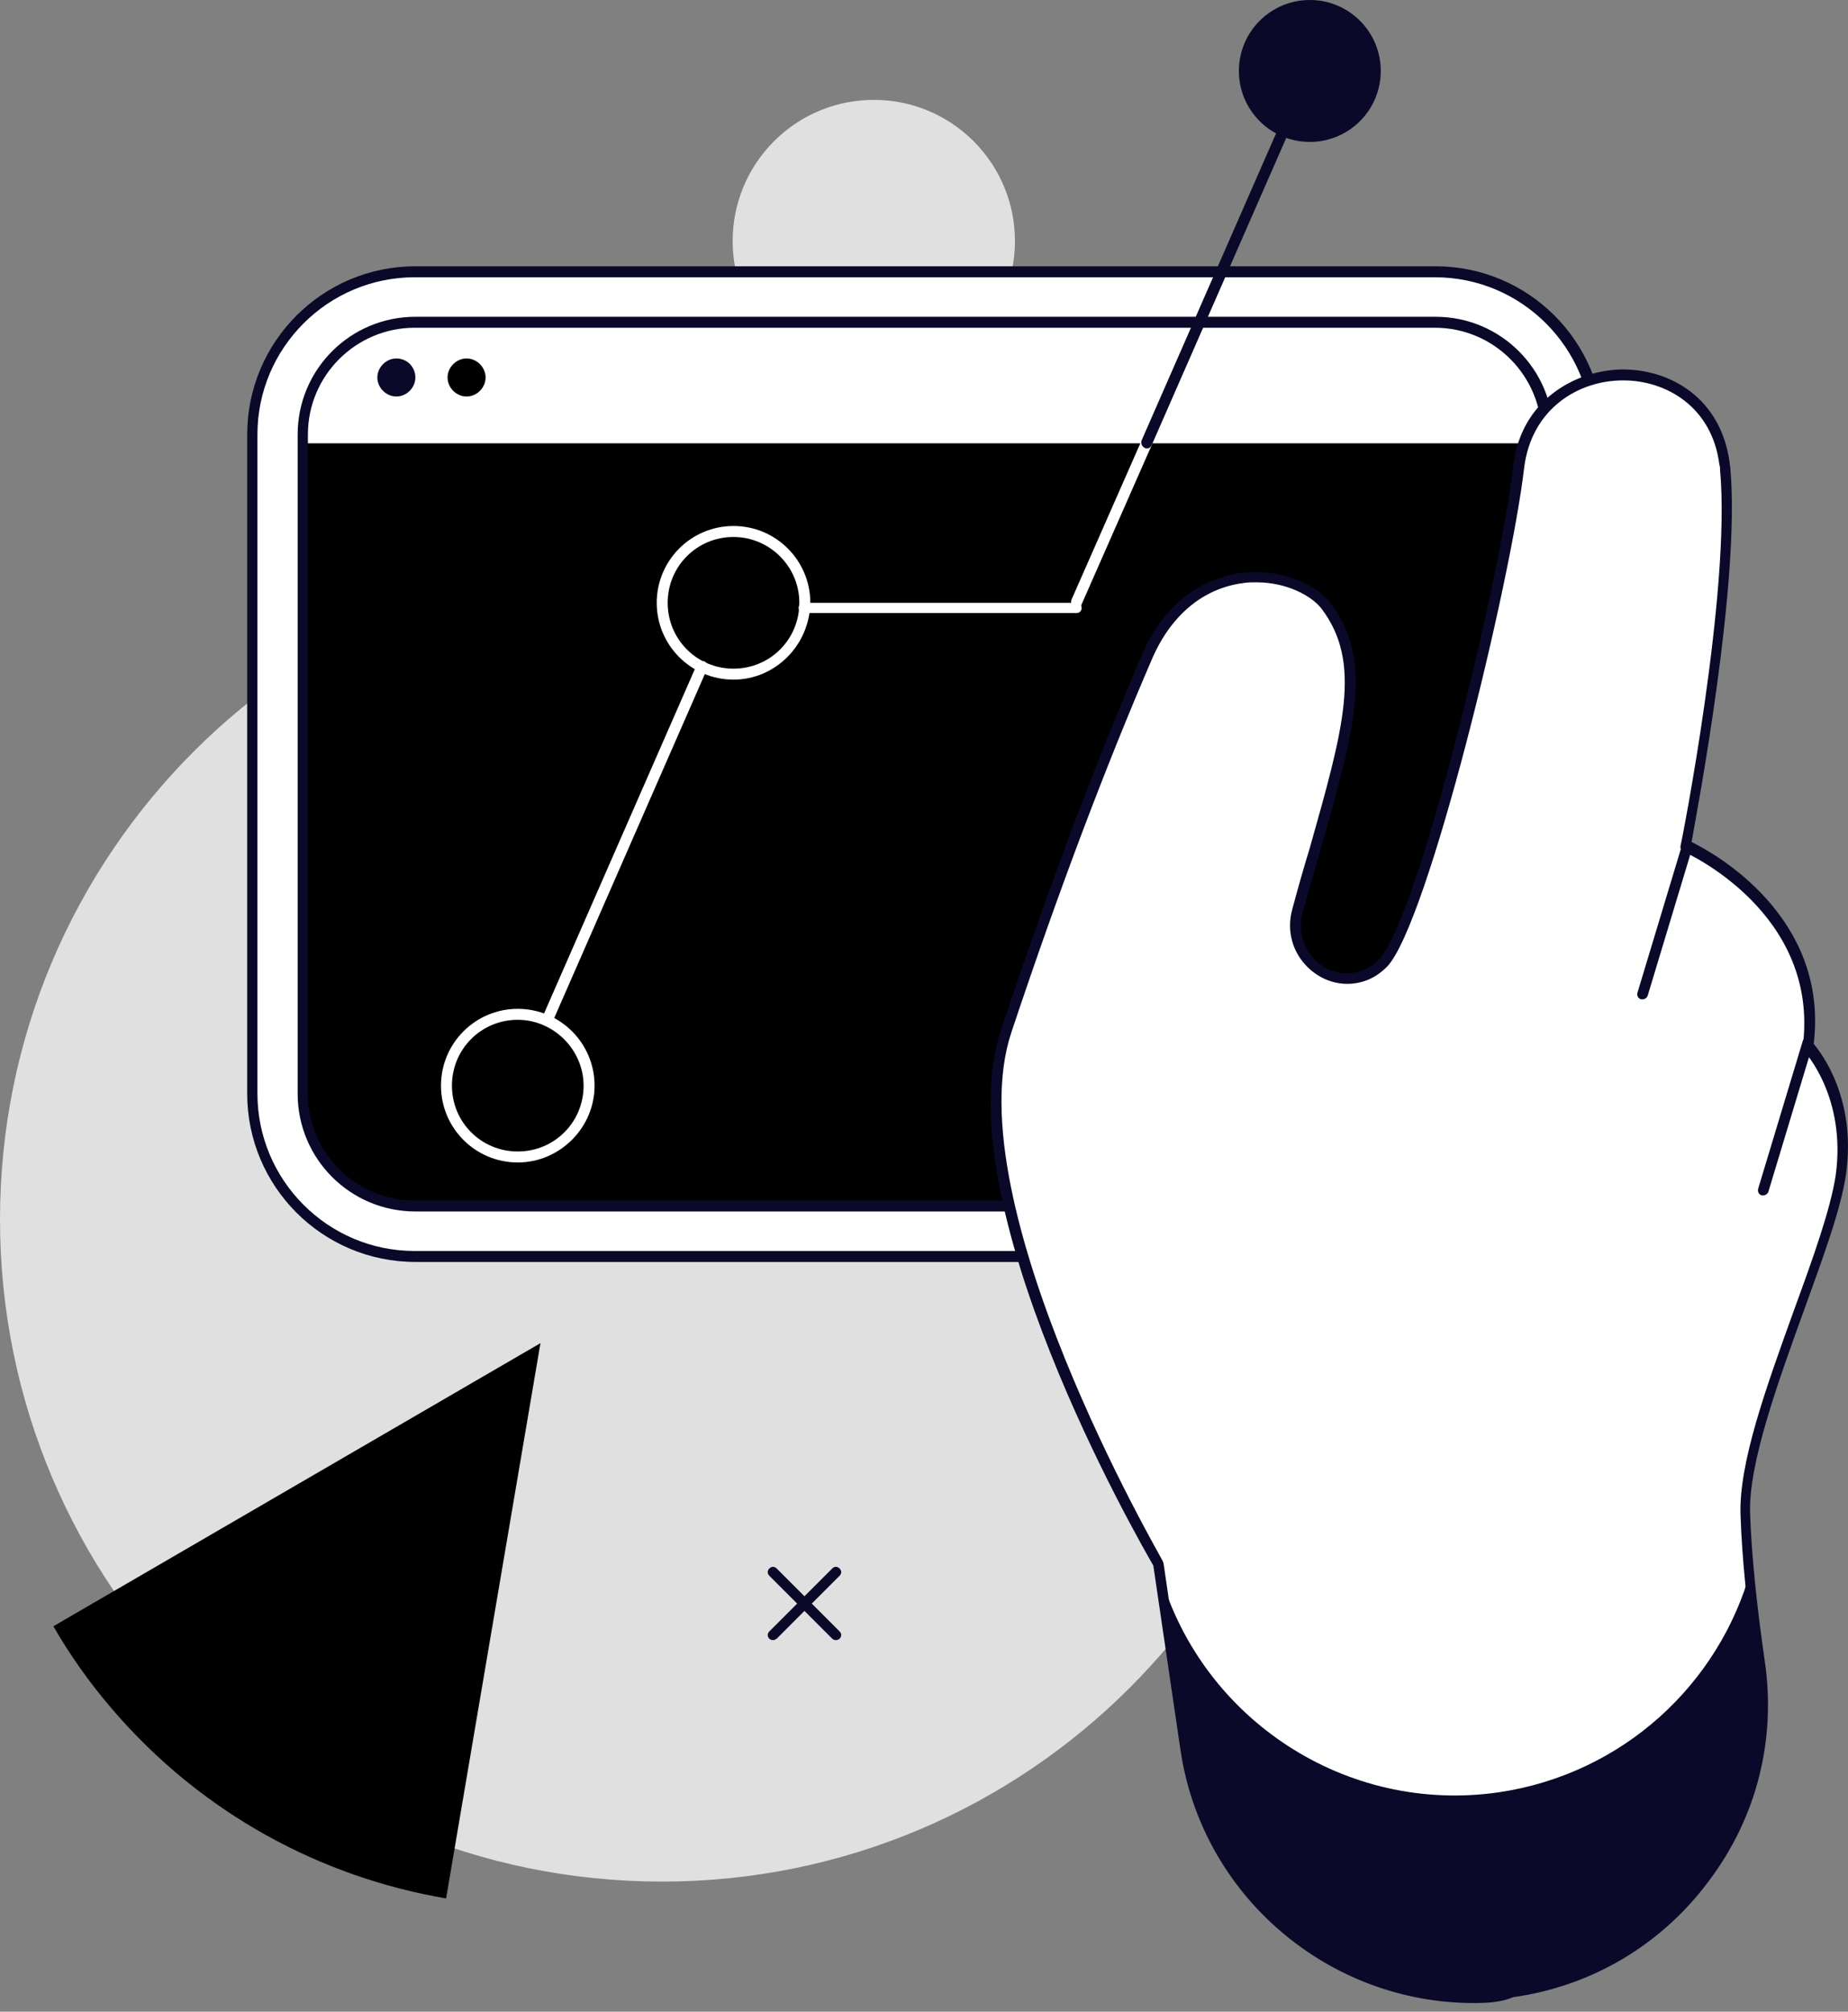
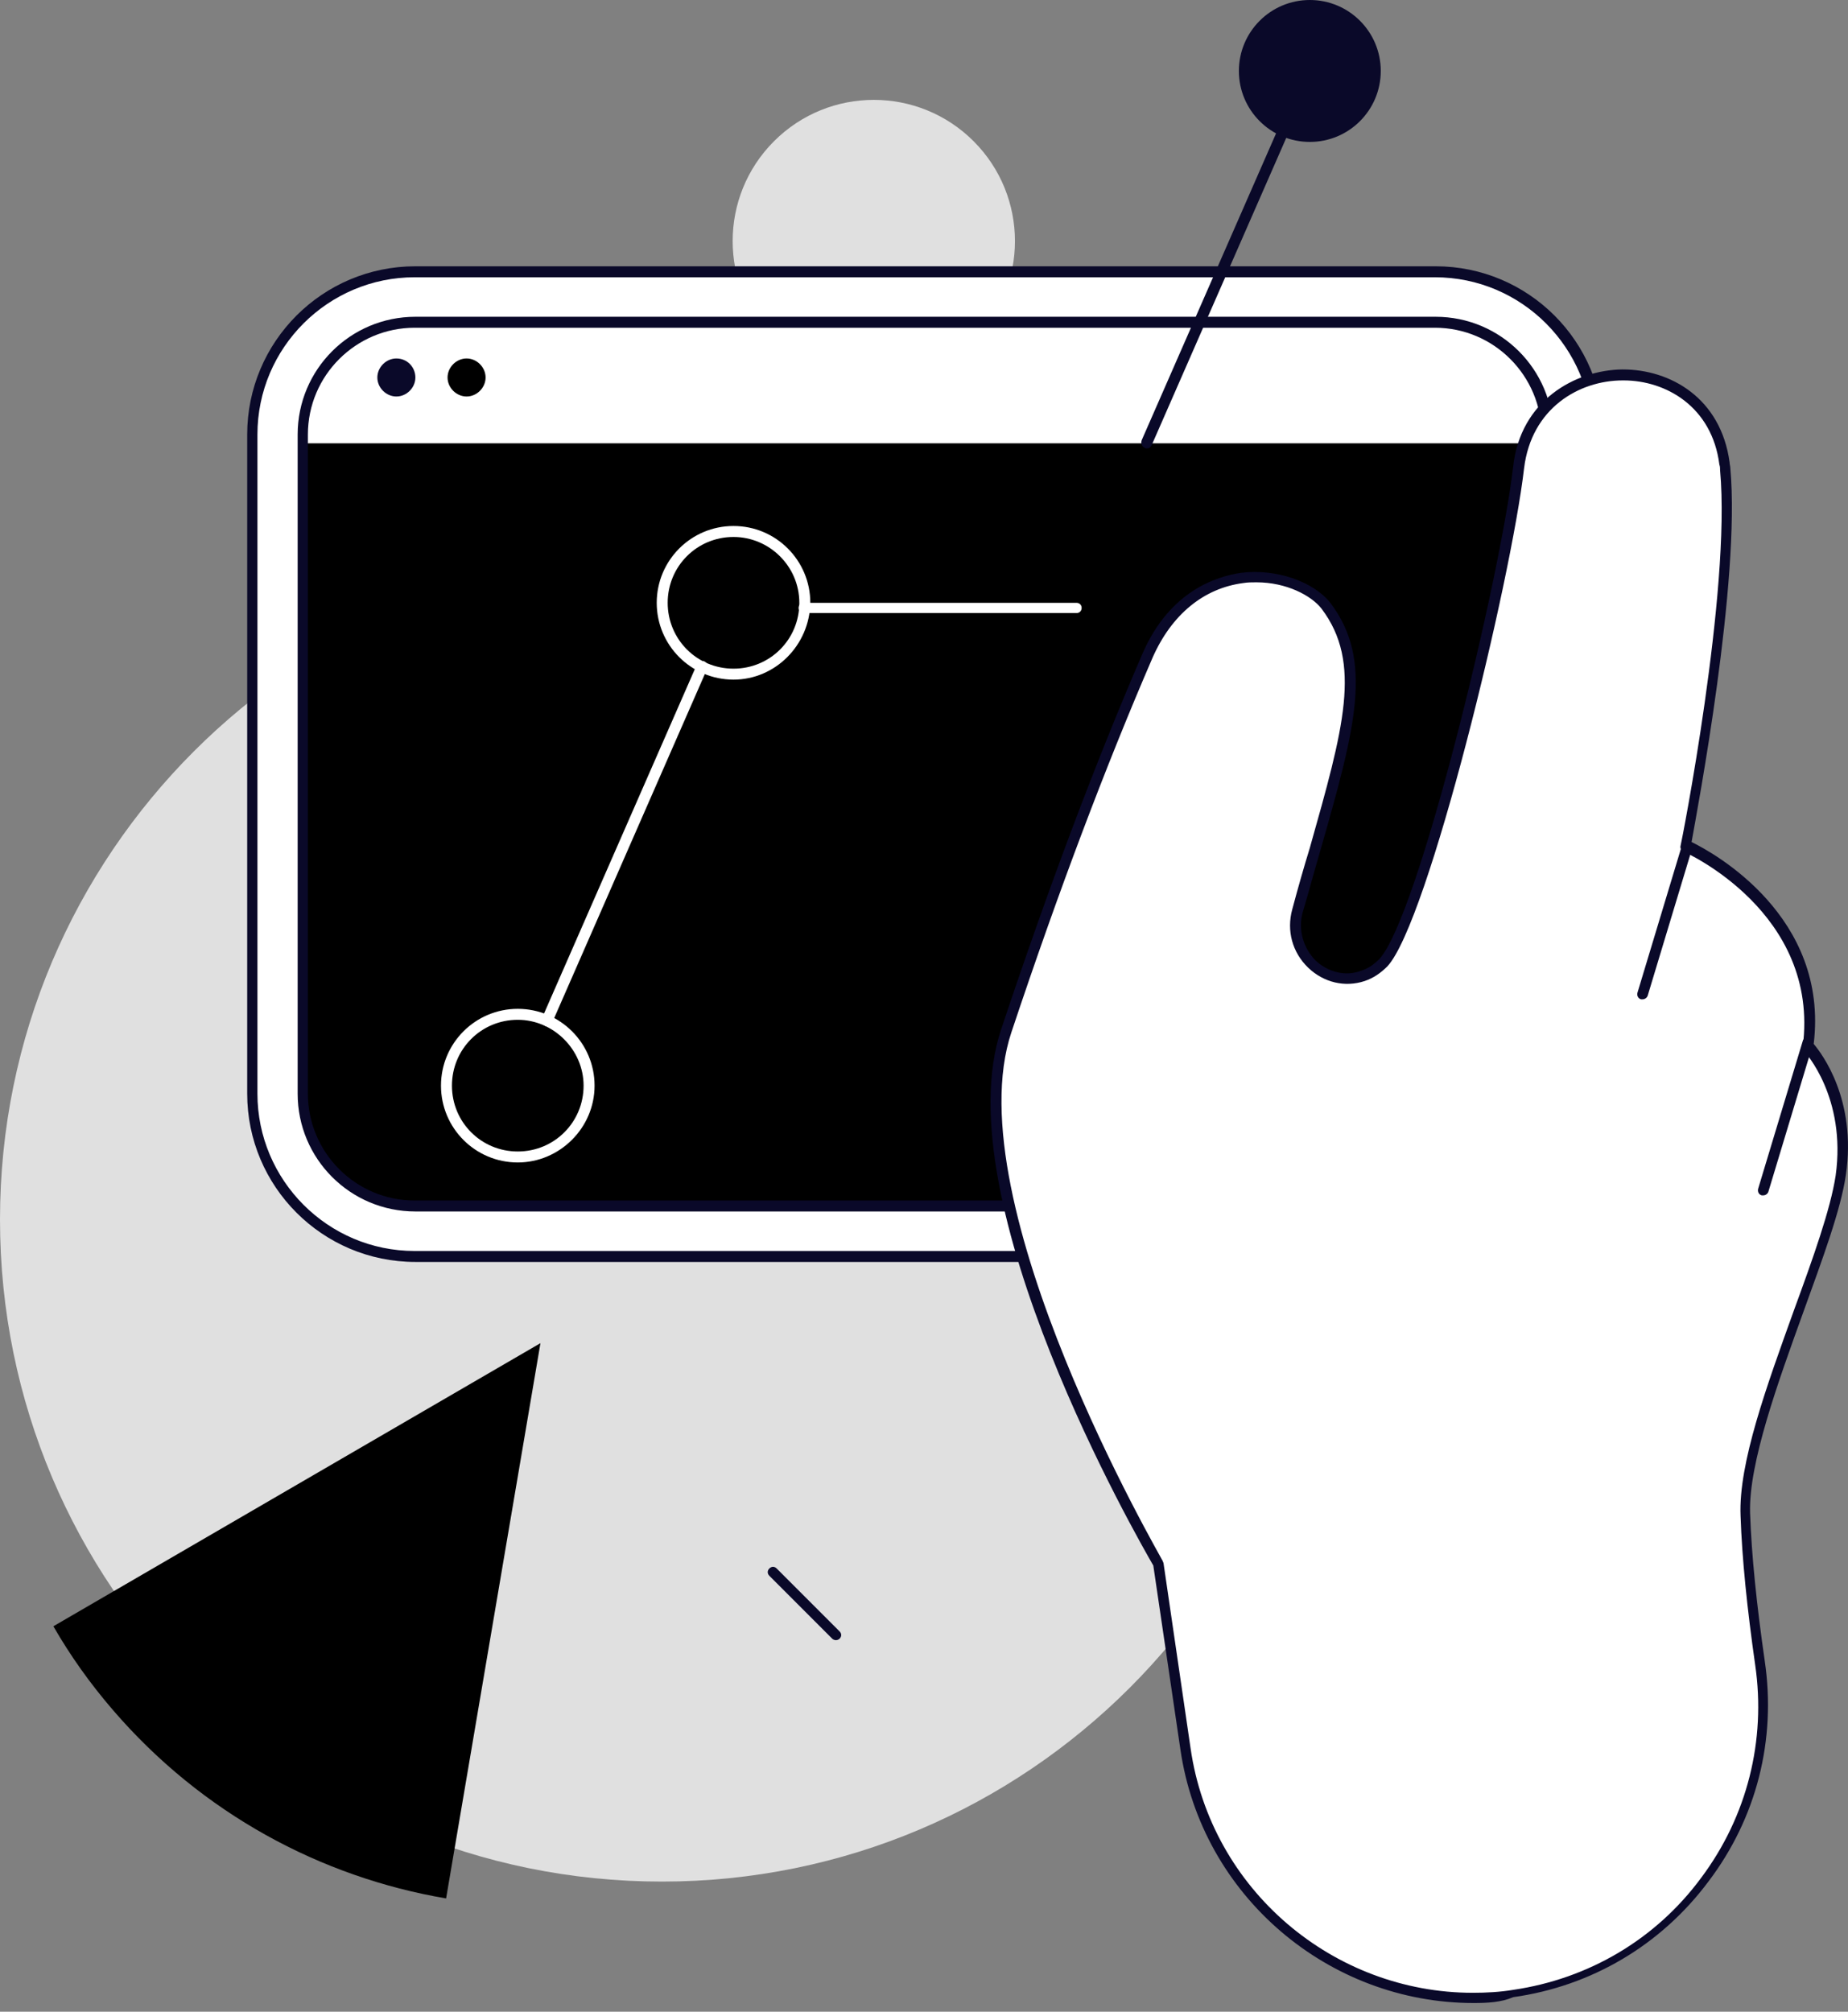
<svg xmlns="http://www.w3.org/2000/svg" width="102" height="111" viewBox="0 0 102 111" fill="none">
  <rect x="0" y="0" width="102" height="111" fill="#808080" stroke="none" />
  <path d="M36.531 103.821C56.707 103.821 73.062 87.466 73.062 67.29C73.062 47.114 56.707 30.759 36.531 30.759C16.356 30.759 0 47.114 0 67.29C0 87.466 16.356 103.821 36.531 103.821Z" fill="#E0E0E0" />
  <path d="M29.83 74.112L2.946 89.733C3.875 91.348 4.965 92.882 6.216 94.335C11.14 100.067 17.72 103.579 24.623 104.75L29.83 74.112Z" fill="black" />
  <path d="M53.738 18.81C56.781 15.768 56.781 10.835 53.738 7.793C50.696 4.75 45.763 4.75 42.721 7.793C39.678 10.835 39.678 15.768 42.721 18.81C45.763 21.853 50.696 21.853 53.738 18.81Z" fill="#E0E0E0" />
  <path d="M22.887 69.308C17.922 69.308 13.926 65.272 13.926 60.347V23.977C13.926 19.012 17.962 15.016 22.887 15.016H79.198C84.163 15.016 88.159 19.053 88.159 23.977V60.347C88.159 65.312 84.122 69.308 79.198 69.308H22.887Z" fill="white" />
  <path d="M79.238 69.631H22.928C17.801 69.631 13.644 65.474 13.644 60.347V23.977C13.644 18.851 17.801 14.693 22.928 14.693H79.238C84.365 14.693 88.522 18.851 88.522 23.977V60.347C88.522 65.474 84.365 69.631 79.238 69.631ZM22.887 15.299C18.124 15.299 14.209 19.174 14.209 23.977V60.347C14.209 65.11 18.084 69.026 22.887 69.026H79.198C83.961 69.026 87.877 65.151 87.877 60.347V23.977C87.877 19.214 84.001 15.299 79.198 15.299H22.887Z" fill="#0A0929" />
  <path d="M16.711 60.347V23.977C16.711 20.546 19.496 17.802 22.887 17.802H79.198C82.629 17.802 85.374 20.587 85.374 23.977V60.347C85.374 63.778 82.588 66.523 79.198 66.523H22.887C19.496 66.564 16.711 63.778 16.711 60.347Z" fill="black" />
  <path d="M16.711 23.977V24.462H85.414V23.977C85.414 20.546 82.629 17.801 79.238 17.801H22.927C19.496 17.761 16.711 20.546 16.711 23.977Z" fill="white" />
  <path d="M79.238 66.846H22.928C19.335 66.846 16.429 63.94 16.429 60.347V23.978C16.429 20.385 19.335 17.479 22.928 17.479H79.238C82.831 17.479 85.737 20.385 85.737 23.978V60.347C85.737 63.94 82.831 66.846 79.238 66.846ZM22.887 18.084C19.658 18.084 16.994 20.708 16.994 23.978V60.347C16.994 63.577 19.618 66.241 22.887 66.241H79.198C82.427 66.241 85.091 63.617 85.091 60.347V23.978C85.091 20.748 82.468 18.084 79.198 18.084H22.887Z" fill="#0A0929" />
  <path d="M65.433 96.515L63.939 86.303C63.939 86.303 52.314 66.523 55.543 56.876C58.773 47.228 61.437 40.528 63.334 36.168C65.837 30.396 71.649 31.405 73.183 33.423C75.888 37.016 74.071 41.416 71.649 50.296C71.044 52.516 73.103 54.575 75.282 53.849C75.686 53.727 76.09 53.485 76.412 53.122C78.633 50.74 83.154 32.091 83.88 25.794C84.647 19.134 94.375 18.932 95.263 25.592C95.263 25.713 95.304 25.794 95.304 25.915C95.909 32.697 93.124 46.704 93.124 46.704C93.124 46.704 100.915 50.014 99.865 57.764C99.865 57.764 102.327 60.347 101.682 64.868C101.036 69.389 96.232 78.754 96.434 83.598C96.555 86.182 96.838 89.007 97.241 91.793C98.533 100.592 92.438 108.787 83.638 110.038C74.838 111.33 66.725 105.275 65.433 96.515Z" fill="white" />
  <path d="M81.337 110.522C73.344 110.522 66.321 104.629 65.15 96.515L63.657 86.383C62.889 85.051 52.071 66.281 55.26 56.795C57.844 49.045 60.468 42.061 63.051 36.087C64.545 32.616 67.128 31.808 68.5 31.607C70.438 31.364 72.497 32.091 73.425 33.261C75.847 36.45 74.797 40.205 72.86 46.986C72.537 48.076 72.254 49.166 71.891 50.377C71.649 51.305 71.931 52.314 72.618 53.001C73.304 53.646 74.273 53.889 75.121 53.566C75.524 53.444 75.847 53.202 76.13 52.92C78.309 50.578 82.83 31.768 83.517 25.753C83.92 22.08 86.948 20.425 89.531 20.385H89.572C92.195 20.385 94.981 21.959 95.465 25.511C95.465 25.632 95.505 25.713 95.505 25.834C96.07 32.091 93.689 44.645 93.366 46.461C94.617 47.067 100.955 50.578 100.107 57.602C100.551 58.127 102.489 60.67 101.883 64.828C101.601 66.765 100.591 69.47 99.542 72.376C98.129 76.292 96.514 80.732 96.595 83.477C96.676 85.818 96.959 88.563 97.403 91.631C98.048 95.99 96.959 100.309 94.294 103.821C91.671 107.333 87.836 109.594 83.517 110.199C82.871 110.482 82.104 110.522 81.337 110.522ZM69.348 32.131C69.106 32.131 68.864 32.131 68.621 32.172C66.442 32.454 64.666 33.907 63.616 36.289C61.033 42.263 58.409 49.206 55.825 56.956C52.677 66.362 64.1 85.939 64.181 86.141C64.181 86.181 64.222 86.222 64.222 86.262L65.715 96.475C66.846 104.306 73.627 109.957 81.296 109.957C82.023 109.957 82.79 109.917 83.517 109.795C87.674 109.19 91.388 107.01 93.891 103.619C96.434 100.229 97.483 96.031 96.878 91.873C96.434 88.765 96.151 86.02 96.07 83.638C95.949 80.732 97.524 76.453 99.017 72.296C100.067 69.43 101.035 66.725 101.318 64.868C101.924 60.549 99.623 58.046 99.582 58.006C99.501 57.925 99.501 57.844 99.501 57.764C100.47 50.336 93.003 47.026 92.922 46.986C92.801 46.946 92.72 46.784 92.76 46.663C92.801 46.542 95.546 32.616 94.94 25.955C94.94 25.834 94.94 25.753 94.9 25.632C94.496 22.443 91.953 20.99 89.612 20.99H89.572C87.15 20.99 84.526 22.524 84.122 25.834C83.395 32.091 78.834 50.901 76.574 53.323C76.21 53.687 75.807 53.969 75.322 54.131C74.233 54.494 73.062 54.212 72.214 53.404C71.326 52.556 71.003 51.346 71.326 50.175C71.649 48.964 71.972 47.834 72.295 46.784C74.152 40.205 75.201 36.572 72.941 33.584C72.376 32.858 71.003 32.131 69.348 32.131Z" fill="#0A0929" />
-   <path d="M96.636 86.626C94.9 92.923 89.572 97.888 82.71 98.897C74.273 100.108 66.402 94.86 64.061 86.949L65.473 96.515C66.765 105.275 74.879 111.33 83.638 110.078C92.438 108.827 98.533 100.633 97.241 91.833C96.999 90.097 96.757 88.321 96.636 86.626Z" fill="#0A0929" />
  <path d="M90.661 55.14C90.621 55.14 90.621 55.14 90.58 55.14C90.419 55.1 90.338 54.938 90.379 54.777L92.841 46.623C92.881 46.461 93.043 46.381 93.204 46.421C93.365 46.461 93.446 46.623 93.406 46.784L90.944 54.938C90.903 55.059 90.782 55.14 90.661 55.14Z" fill="#0A0929" />
  <path d="M97.322 65.958C97.282 65.958 97.282 65.958 97.241 65.958C97.08 65.918 96.999 65.757 97.04 65.595L99.502 57.441C99.542 57.28 99.704 57.199 99.865 57.239C100.027 57.28 100.107 57.441 100.067 57.603L97.605 65.757C97.564 65.878 97.443 65.958 97.322 65.958Z" fill="#0A0929" />
  <path d="M40.486 37.5C38.145 37.5 36.248 35.603 36.248 33.262C36.248 30.92 38.145 29.023 40.486 29.023C42.828 29.023 44.725 30.92 44.725 33.262C44.684 35.603 42.787 37.5 40.486 37.5ZM40.486 29.629C38.468 29.629 36.853 31.243 36.853 33.262C36.853 35.28 38.468 36.895 40.486 36.895C42.505 36.895 44.119 35.28 44.119 33.262C44.119 31.243 42.464 29.629 40.486 29.629Z" fill="white" />
  <path d="M72.296 7.831C74.458 7.831 76.211 6.078 76.211 3.916C76.211 1.753 74.458 0 72.296 0C70.133 0 68.38 1.753 68.38 3.916C68.38 6.078 70.133 7.831 72.296 7.831Z" fill="#0A0929" />
-   <path d="M42.667 90.5C42.586 90.5 42.505 90.46 42.465 90.42C42.344 90.299 42.344 90.137 42.465 90.016L45.936 86.544C46.057 86.423 46.219 86.423 46.34 86.544C46.461 86.665 46.461 86.827 46.34 86.948L42.868 90.42C42.788 90.46 42.747 90.5 42.667 90.5Z" fill="#0A0929" />
  <path d="M46.138 90.5C46.057 90.5 45.977 90.46 45.936 90.42L42.465 86.948C42.344 86.827 42.344 86.665 42.465 86.544C42.586 86.423 42.747 86.423 42.868 86.544L46.34 90.016C46.461 90.137 46.461 90.299 46.34 90.42C46.3 90.46 46.219 90.5 46.138 90.5Z" fill="#0A0929" />
  <path d="M59.418 33.827H44.362C44.2 33.827 44.079 33.706 44.079 33.544C44.079 33.383 44.2 33.262 44.362 33.262H59.418C59.58 33.262 59.701 33.383 59.701 33.544C59.701 33.706 59.58 33.827 59.418 33.827Z" fill="white" />
  <path d="M30.194 56.633C30.153 56.633 30.113 56.633 30.073 56.593C29.911 56.512 29.871 56.351 29.911 56.189L38.469 36.652C38.549 36.491 38.711 36.45 38.872 36.491C39.034 36.571 39.074 36.733 39.034 36.894L30.476 56.431C30.436 56.553 30.315 56.633 30.194 56.633Z" fill="white" />
-   <path d="M59.418 33.544C59.378 33.544 59.337 33.544 59.297 33.504C59.136 33.423 59.095 33.261 59.136 33.1L63.011 24.3C63.092 24.139 63.253 24.099 63.414 24.139C63.576 24.22 63.616 24.381 63.576 24.543L59.701 33.342C59.66 33.504 59.539 33.544 59.418 33.544Z" fill="white" />
  <path d="M63.293 24.744C63.253 24.744 63.212 24.744 63.172 24.704C63.011 24.623 62.97 24.462 63.011 24.3L70.438 7.346C70.519 7.185 70.68 7.145 70.842 7.185C71.003 7.266 71.043 7.427 71.003 7.589L63.576 24.542C63.495 24.704 63.414 24.744 63.293 24.744Z" fill="#0A0929" />
  <path d="M28.578 64.142C26.237 64.142 24.34 62.245 24.34 59.903C24.34 57.562 26.237 55.665 28.578 55.665C30.919 55.665 32.817 57.562 32.817 59.903C32.817 62.245 30.879 64.142 28.578 64.142ZM28.578 56.27C26.56 56.27 24.945 57.885 24.945 59.903C24.945 61.922 26.56 63.536 28.578 63.536C30.597 63.536 32.211 61.922 32.211 59.903C32.211 57.925 30.556 56.27 28.578 56.27Z" fill="white" />
  <path d="M22.927 20.829C22.927 21.394 22.443 21.878 21.878 21.878C21.312 21.878 20.828 21.394 20.828 20.829C20.828 20.264 21.312 19.779 21.878 19.779C22.483 19.779 22.927 20.264 22.927 20.829Z" fill="#0A0929" />
  <path d="M26.802 20.829C26.802 21.394 26.318 21.878 25.753 21.878C25.188 21.878 24.703 21.394 24.703 20.829C24.703 20.264 25.188 19.779 25.753 19.779C26.318 19.779 26.802 20.264 26.802 20.829Z" fill="black" />
</svg>